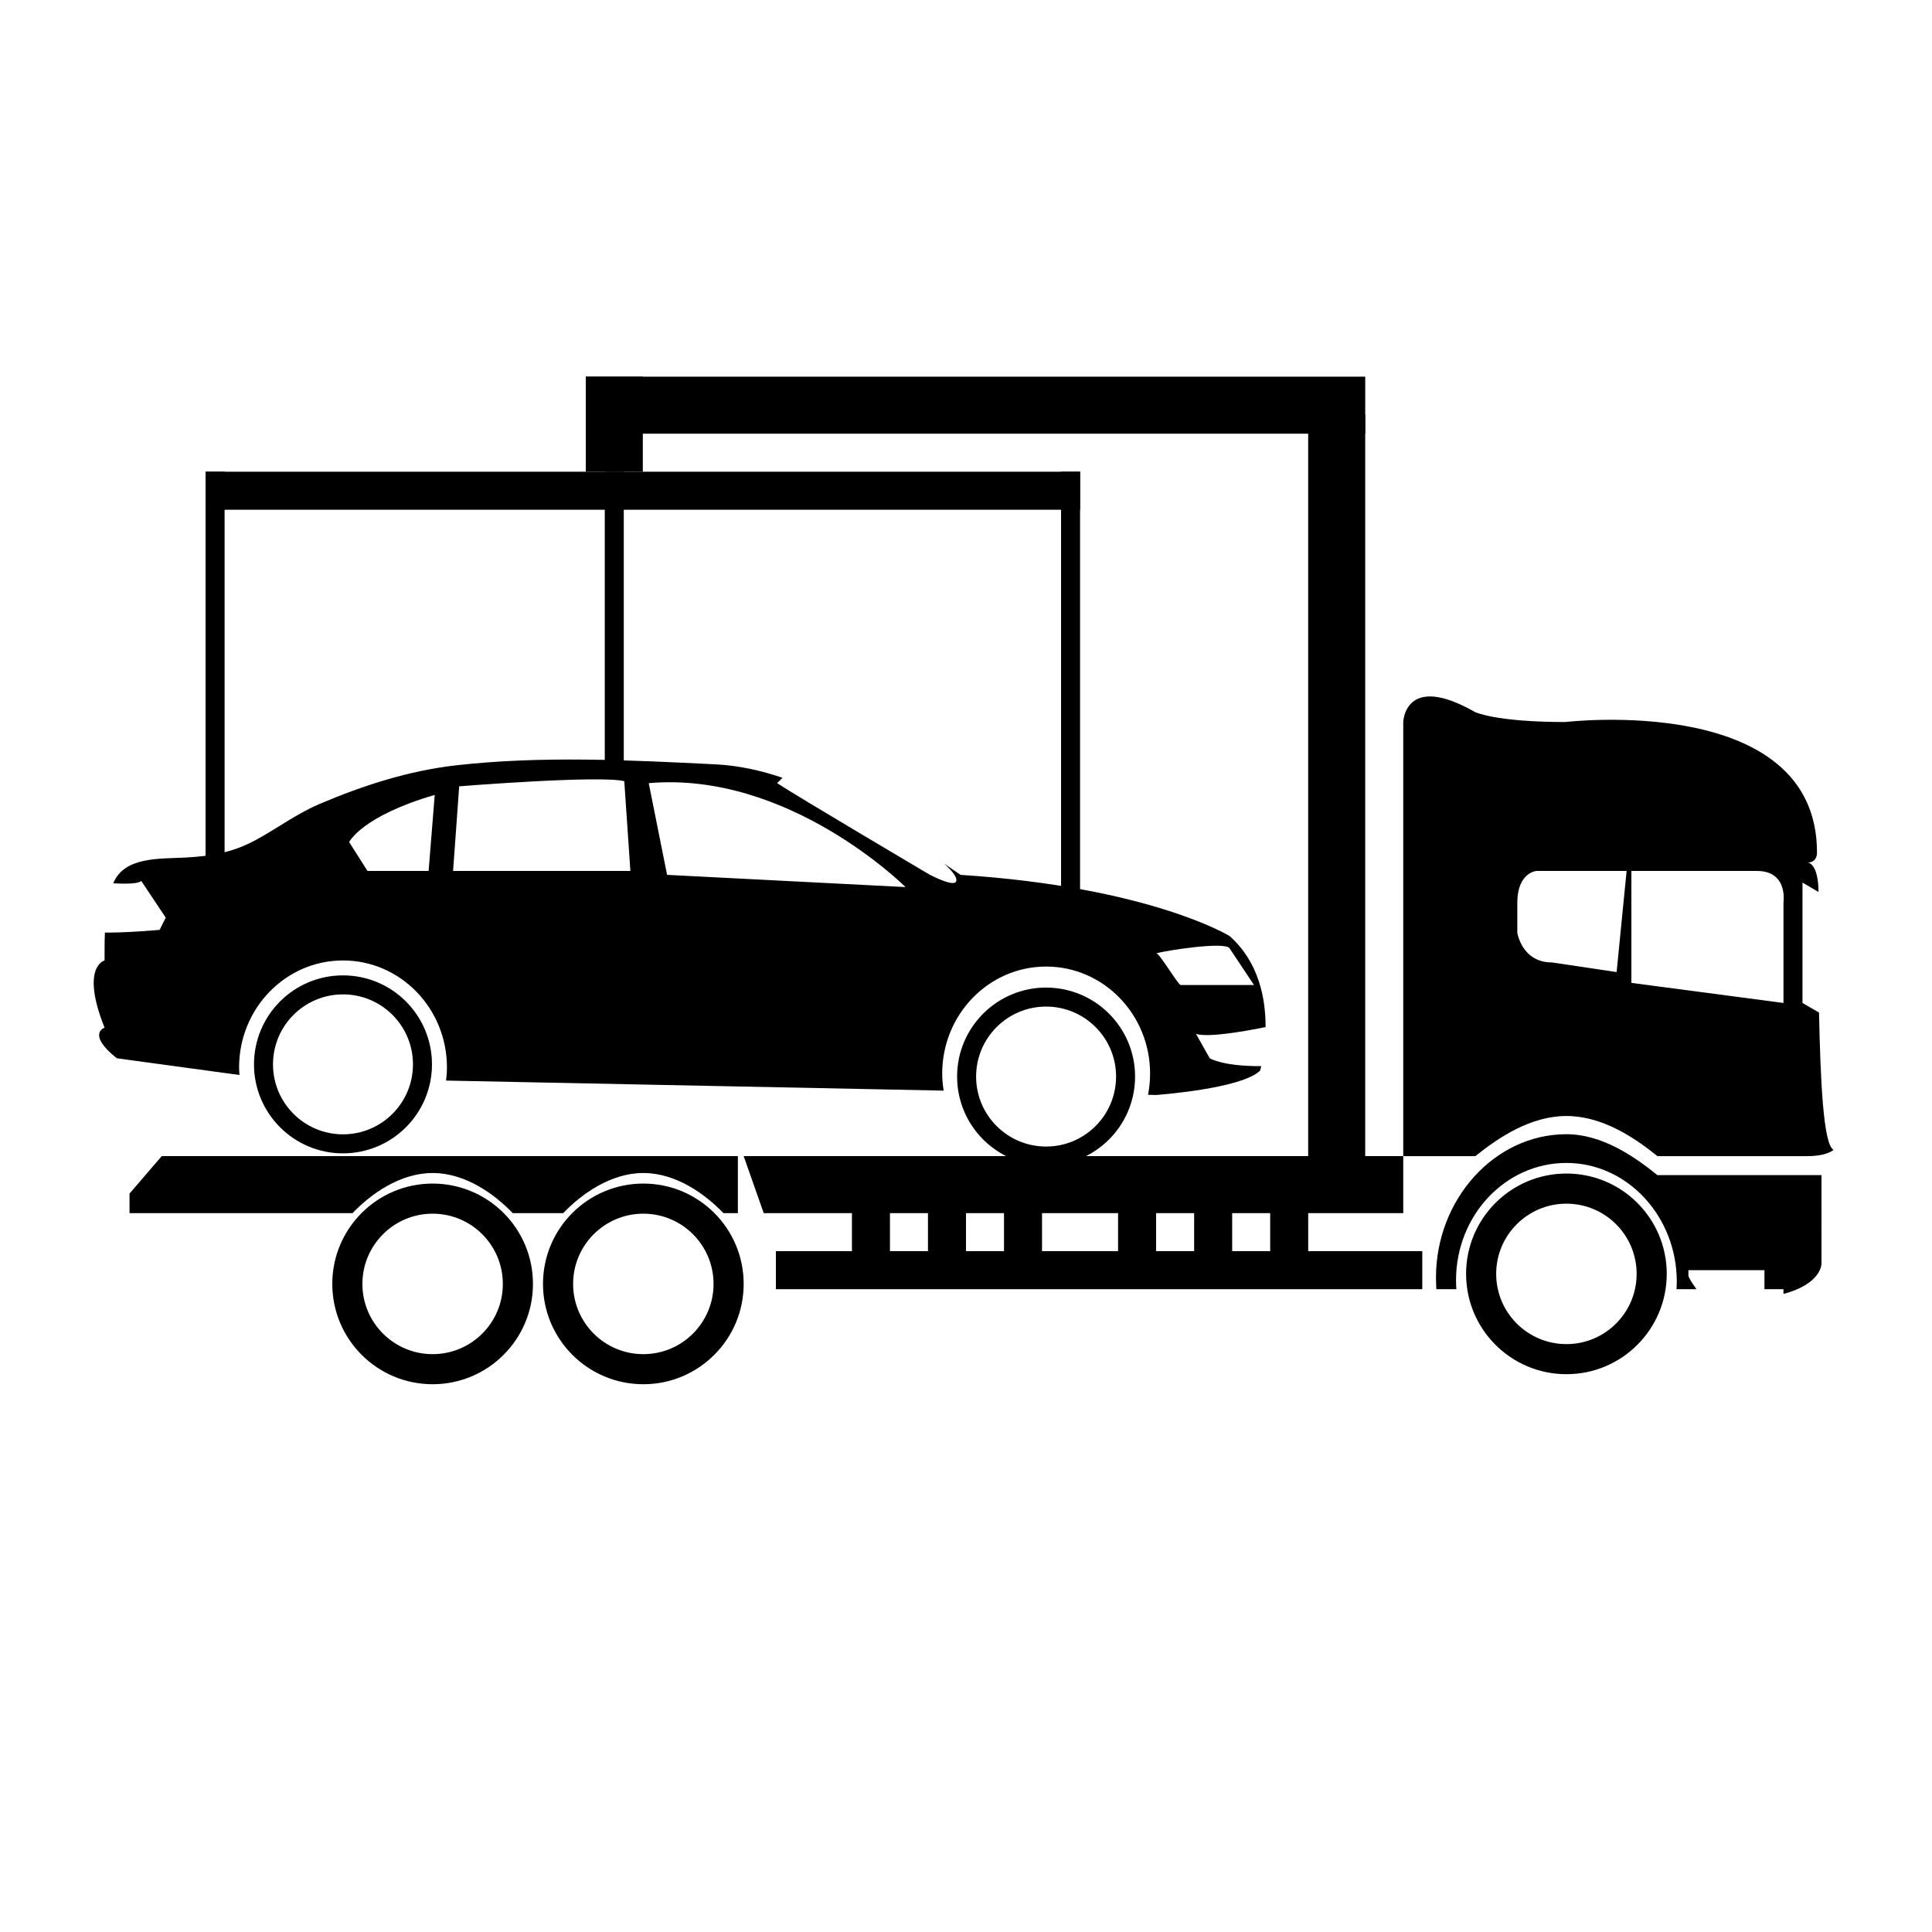
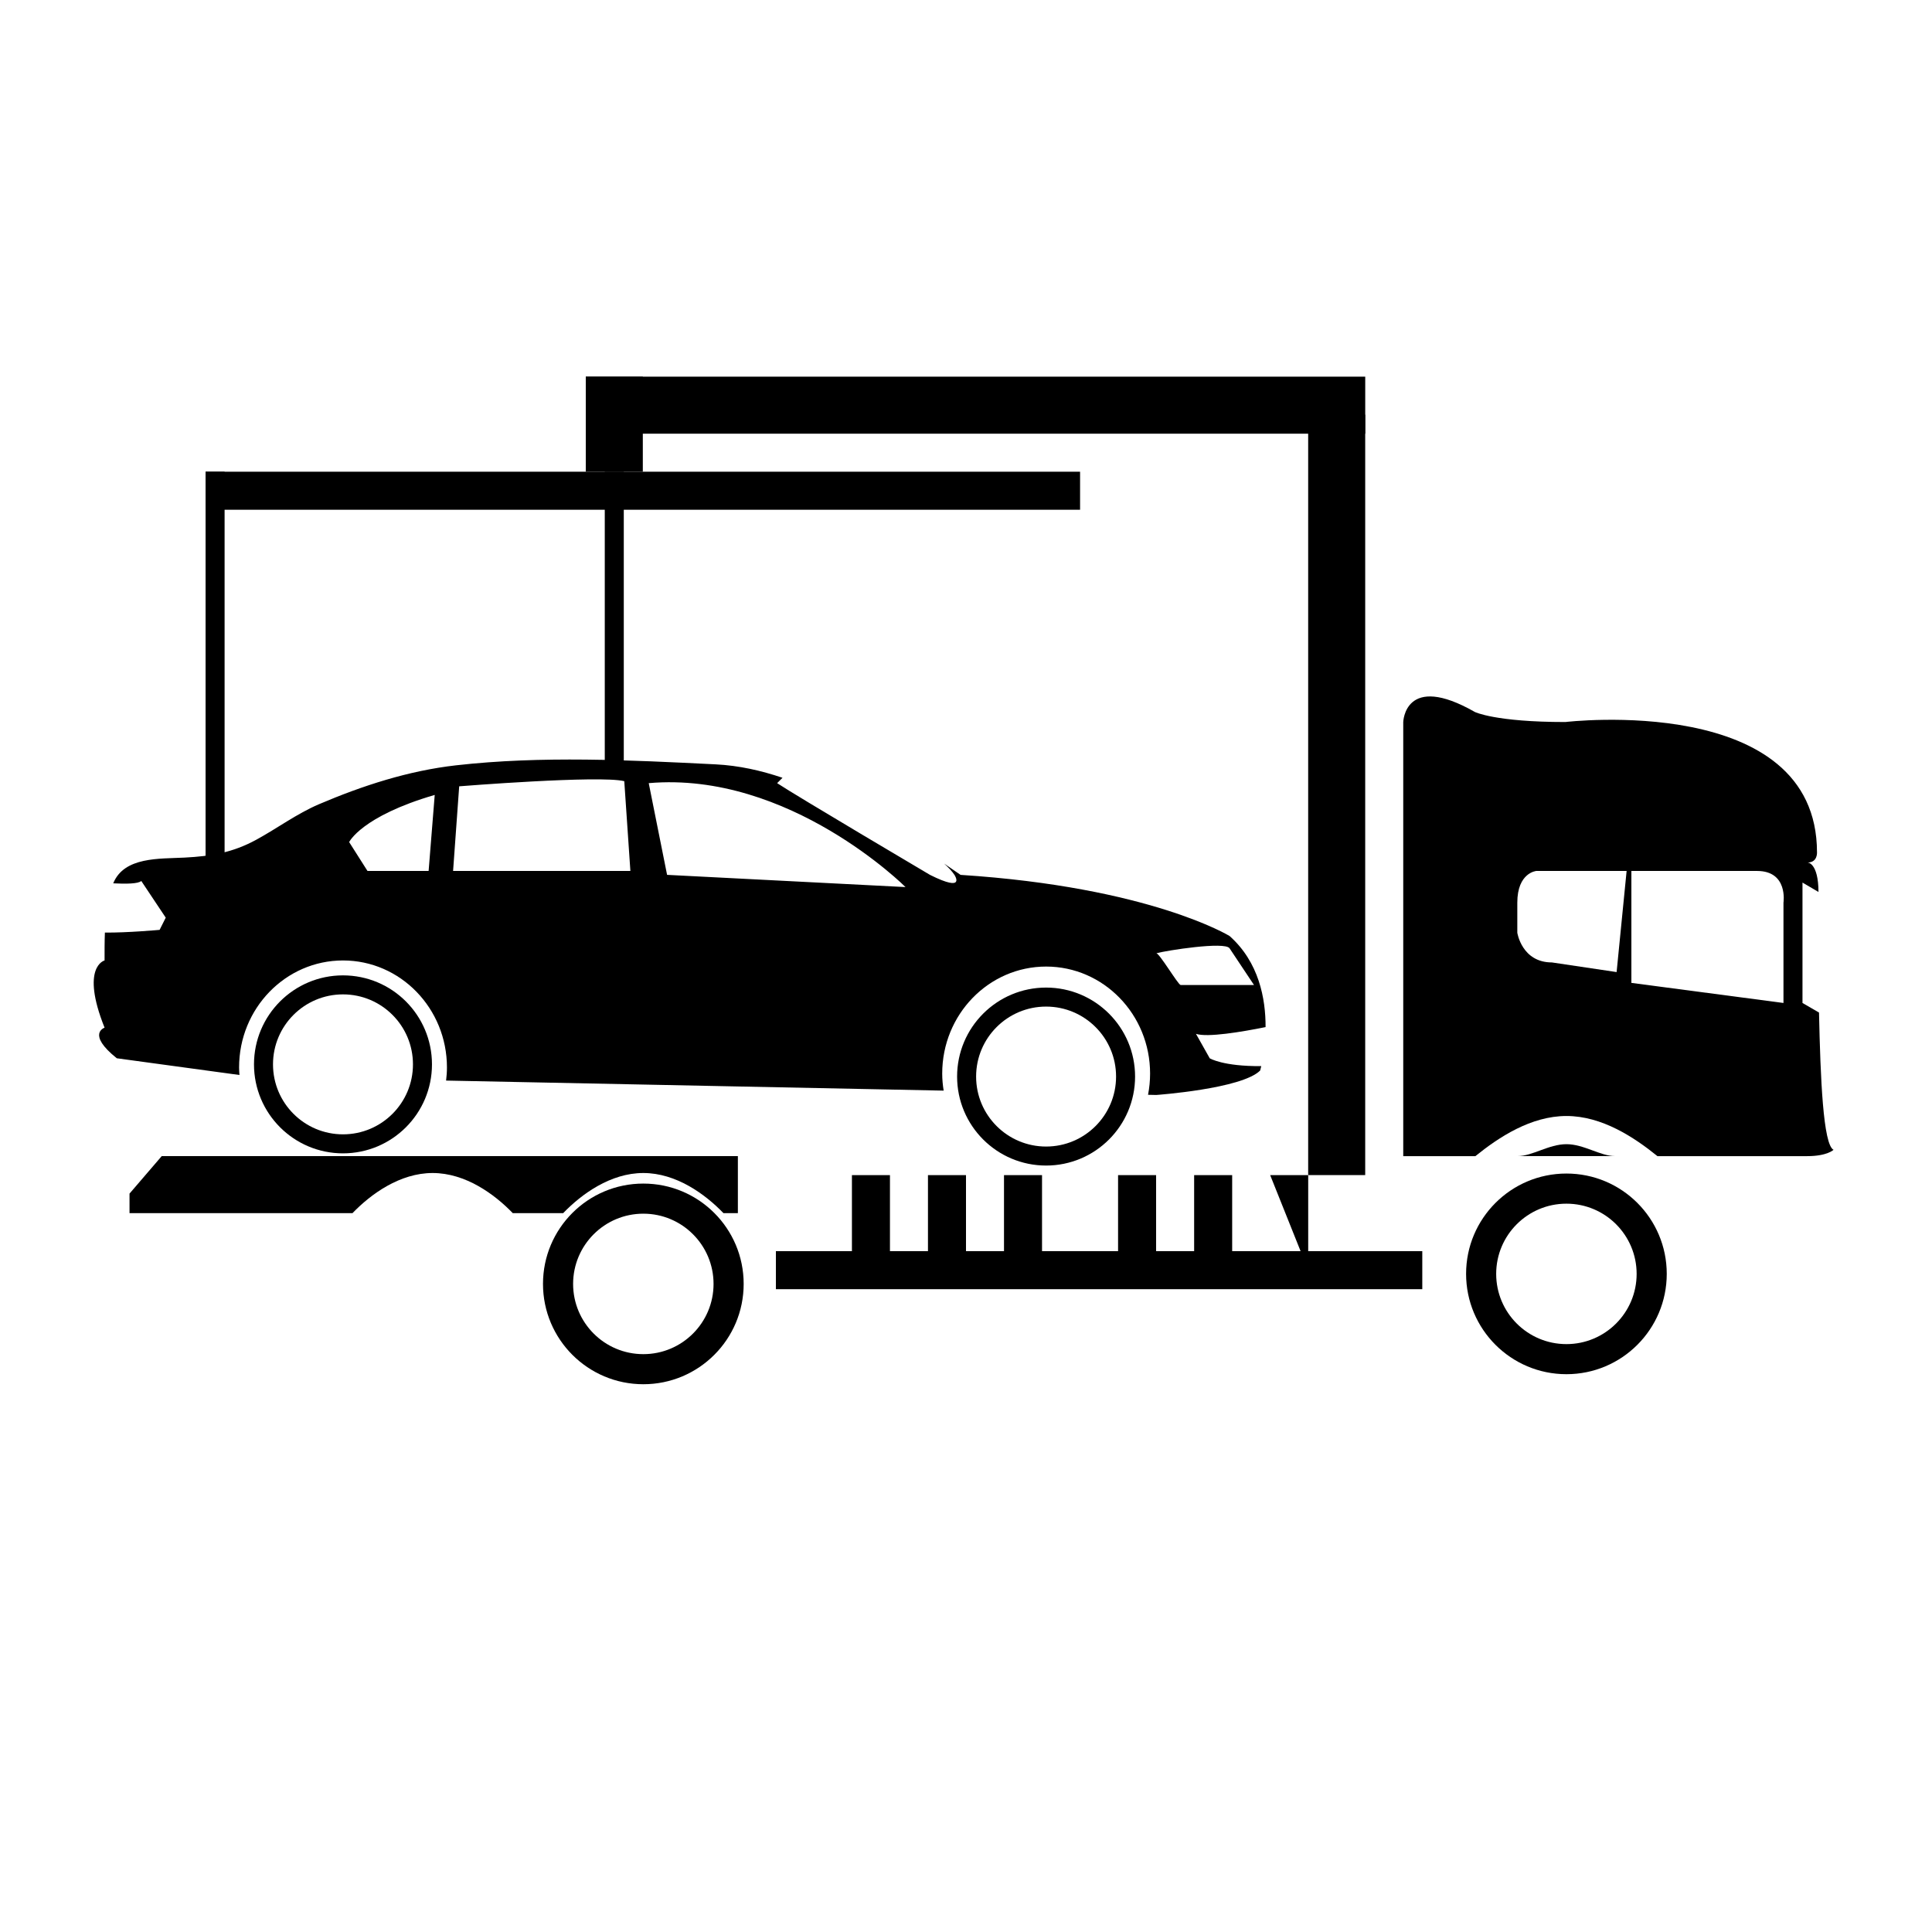
<svg xmlns="http://www.w3.org/2000/svg" width="800px" height="800px" version="1.1" viewBox="144 144 512 512">
  <defs>
    <clipPath id="a">
      <path d="m148.09 333h179.91v186h-179.91z" />
    </clipPath>
  </defs>
  <path d="m546.19 450.38h25.805c-3.883 0-8.246-3.16-12.871-3.16-4.656 0-9.031 3.16-12.934 3.16z" />
  <path d="m626.06 412.34-4.383-2.543v-31.906l4.242 2.488c-0.039-7.801-2.883-7.809-2.883-7.809 2.66 0 2.488-2.66 2.488-2.66 0-42.543-66.684-34.566-66.684-34.566-18.617 0-23.977-2.66-23.977-2.66-18.617-10.629-18.988 2.664-18.988 2.664v115.04h19.121c6.227-5.039 14.738-10.637 24.129-10.637 9.387 0 17.891 5.598 24.117 10.637h39.691c5.32 0 6.977-1.676 6.977-1.676-2.754-1.375-3.469-18.867-3.852-36.367zm-53.641-10.73-17.145-2.555c-7.981 0.004-9.172-7.867-9.172-7.867v-7.977c0-7.981 5.039-8.398 5.039-8.398h23.93zm44.219-18.398v26.586l-40.305-5.32v-29.664h33.309c8.305 0 6.996 8.398 6.996 8.398z" />
  <path d="m349.62 475.57h171.3v10.078h-171.3z" />
-   <path d="m341.08 450.38 5.316 15.113h169.48v-15.113z" />
-   <path d="m626.71 460.46v-5.039h-43.477c-6.227-5.039-14.73-10.844-24.117-10.844-19.094 0-34.566 17.324-34.566 37.98 0 0.84 0.066 3.09 0.117 3.09h5.297c-0.039 0-0.102-1.633-0.102-2.336 0-17.242 13.098-31.121 29.258-31.121 16.148 0 29.246 14.199 29.246 31.449 0 0.699-0.055 2.004-0.102 2.004h5.305c0.051 0.004-2.125-2.836-2.125-3.672v-1.359h20.152v5.039h5.039v1.258c10.078-2.656 10.078-7.977 10.078-7.977z" />
  <path d="m369.77 455.42h10.078v25.191h-10.078z" />
  <path d="m389.92 455.42h10.078v25.191h-10.078z" />
  <path d="m410.07 455.42h10.078v25.191h-10.078z" />
  <path d="m440.3 455.42h10.078v25.191h-10.078z" />
  <path d="m460.46 455.42h10.078v25.191h-10.078z" />
-   <path d="m480.61 455.42h10.078v25.191h-10.078z" />
+   <path d="m480.61 455.42h10.078v25.191z" />
  <path d="m258.65 454.86c8.695 0 16.383 5.594 21.234 10.629h13.367c4.852-5.039 12.543-10.629 21.234-10.629s16.383 5.594 21.234 10.629h3.824v-15.113h-152.68l-8.539 9.941v5.172h59.094c4.848-5.035 12.543-10.629 21.23-10.629z" />
-   <path d="m258.65 457.66c-14.688 0-26.59 11.898-26.59 26.59 0 14.68 11.906 26.586 26.59 26.586 14.688 0 26.59-11.906 26.59-26.586 0.004-14.688-11.902-26.59-26.59-26.59zm0 45.203c-10.281 0-18.609-8.332-18.609-18.609 0-10.281 8.332-18.617 18.609-18.617 10.277 0 18.609 8.332 18.609 18.617 0.008 10.277-8.324 18.609-18.609 18.609z" />
  <path d="m314.49 457.66c-14.688 0-26.59 11.898-26.59 26.59 0 14.68 11.906 26.586 26.59 26.586 14.688 0 26.59-11.906 26.59-26.586 0-14.688-11.902-26.59-26.59-26.59zm0 45.203c-10.281 0-18.609-8.332-18.609-18.609 0-10.281 8.332-18.617 18.609-18.617 10.277 0 18.609 8.332 18.609 18.617 0 10.277-8.332 18.609-18.609 18.609z" />
  <path d="m559.12 455c-14.691 0-26.59 11.898-26.59 26.586s11.898 26.59 26.59 26.59c14.68 0 26.586-11.906 26.586-26.59 0-14.688-11.906-26.586-26.586-26.586zm0 45.203c-10.281 0-18.617-8.328-18.617-18.609 0-10.277 8.332-18.609 18.617-18.609 10.277 0 18.605 8.332 18.605 18.609 0 10.273-8.328 18.609-18.605 18.609z" />
  <path d="m171.71 416.35s-4.863 1.621 3.246 8.102l32.5 4.434c-0.047-0.664-0.098-1.328-0.098-2 0-15.66 12.328-28.355 27.543-28.355s27.543 12.695 27.543 28.355c0 1.176-0.09 2.336-0.227 3.477l131.86 2.664c-0.238-1.477-0.383-2.984-0.383-4.523 0-15.66 12.328-28.355 27.543-28.355s27.547 12.695 27.547 28.355c0 1.93-0.191 3.809-0.543 5.629l2.168 0.047s22.688-1.617 27.543-6.481c0 0 0.121-0.43 0.293-1.168-10.133 0.09-13.652-2.07-13.652-2.07l-3.648-6.481c3.031 1.008 12.082-0.508 18.445-1.789 0.031-7.527-1.754-17.219-9.539-24.137 0 0-21.062-12.965-71.289-16.203-1.438-1.012-2.898-2-4.359-2.992 1.168 1.047 2.109 2.047 2.734 2.992 0 0 3.246 4.856-6.481 0 0 0-35.645-21.062-40.508-24.309l1.422-1.422c-5.688-1.926-11.562-3.246-17.723-3.559-22.707-1.129-46.148-2.309-68.797 0.258-12.574 1.426-24.738 5.367-36.34 10.316-5.875 2.516-11.039 6.379-16.629 9.422-6.281 3.41-11.934 4.348-18.973 4.715-6.68 0.344-16.031-0.258-18.902 6.82 3.293 0.172 6.656 0.141 7.43-0.629l6.484 9.723-1.625 3.238s-8.707 0.789-14.5 0.715c-0.098 2.527-0.086 5.027-0.086 7.391 0.004 0-6.484 1.617 0.004 17.82zm278.7-19.719c2.621-0.73 18.199-3.18 19.434-1.328l6.477 9.73h-19.438c-0.645 0-5.727-8.613-6.473-8.402zm-134.49-45.09c37.266-3.238 68.051 27.543 68.051 27.543l-63.188-3.238zm-51.848 23.266 1.617-22.426s37.266-2.984 43.75-1.359l1.617 23.785zm-27.543-7.644s3.238-6.828 22.676-12.5l-1.617 20.145h-16.203z" />
  <path transform="matrix(5.038 0 0 5.038 148.09 148.09)" d="m58.396 55.818c0 2.31-1.872 4.181-4.181 4.181s-4.181-1.872-4.181-4.181c0-2.309 1.873-4.181 4.181-4.181s4.181 1.872 4.181 4.181" fill="none" stroke="#000000" stroke-miterlimit="10" />
  <g clip-path="url(#a)">
    <path transform="matrix(5.038 0 0 5.038 148.09 148.09)" d="m21.411 55.176c0 2.31-1.872 4.181-4.181 4.181-2.309 0-4.181-1.872-4.181-4.181 0-2.309 1.872-4.181 4.181-4.181 2.31 0 4.181 1.872 4.181 4.181" fill="none" stroke="#000000" stroke-miterlimit="10" />
  </g>
  <path d="m490.68 253.89h15.113v201.52h-15.113z" />
  <path d="m299.24 243.82h206.56v15.113h-206.56z" />
  <path d="m299.24 243.82h15.113v25.191h-15.113z" />
  <path d="m198.48 269.01h231.75v10.078h-231.75z" />
  <path d="m198.48 269.01h5.039v156.18h-5.039z" />
  <path d="m304.27 269.01h5.039v80.609h-5.039z" />
-   <path d="m425.19 269.01h5.039v125.95h-5.039z" />
</svg>